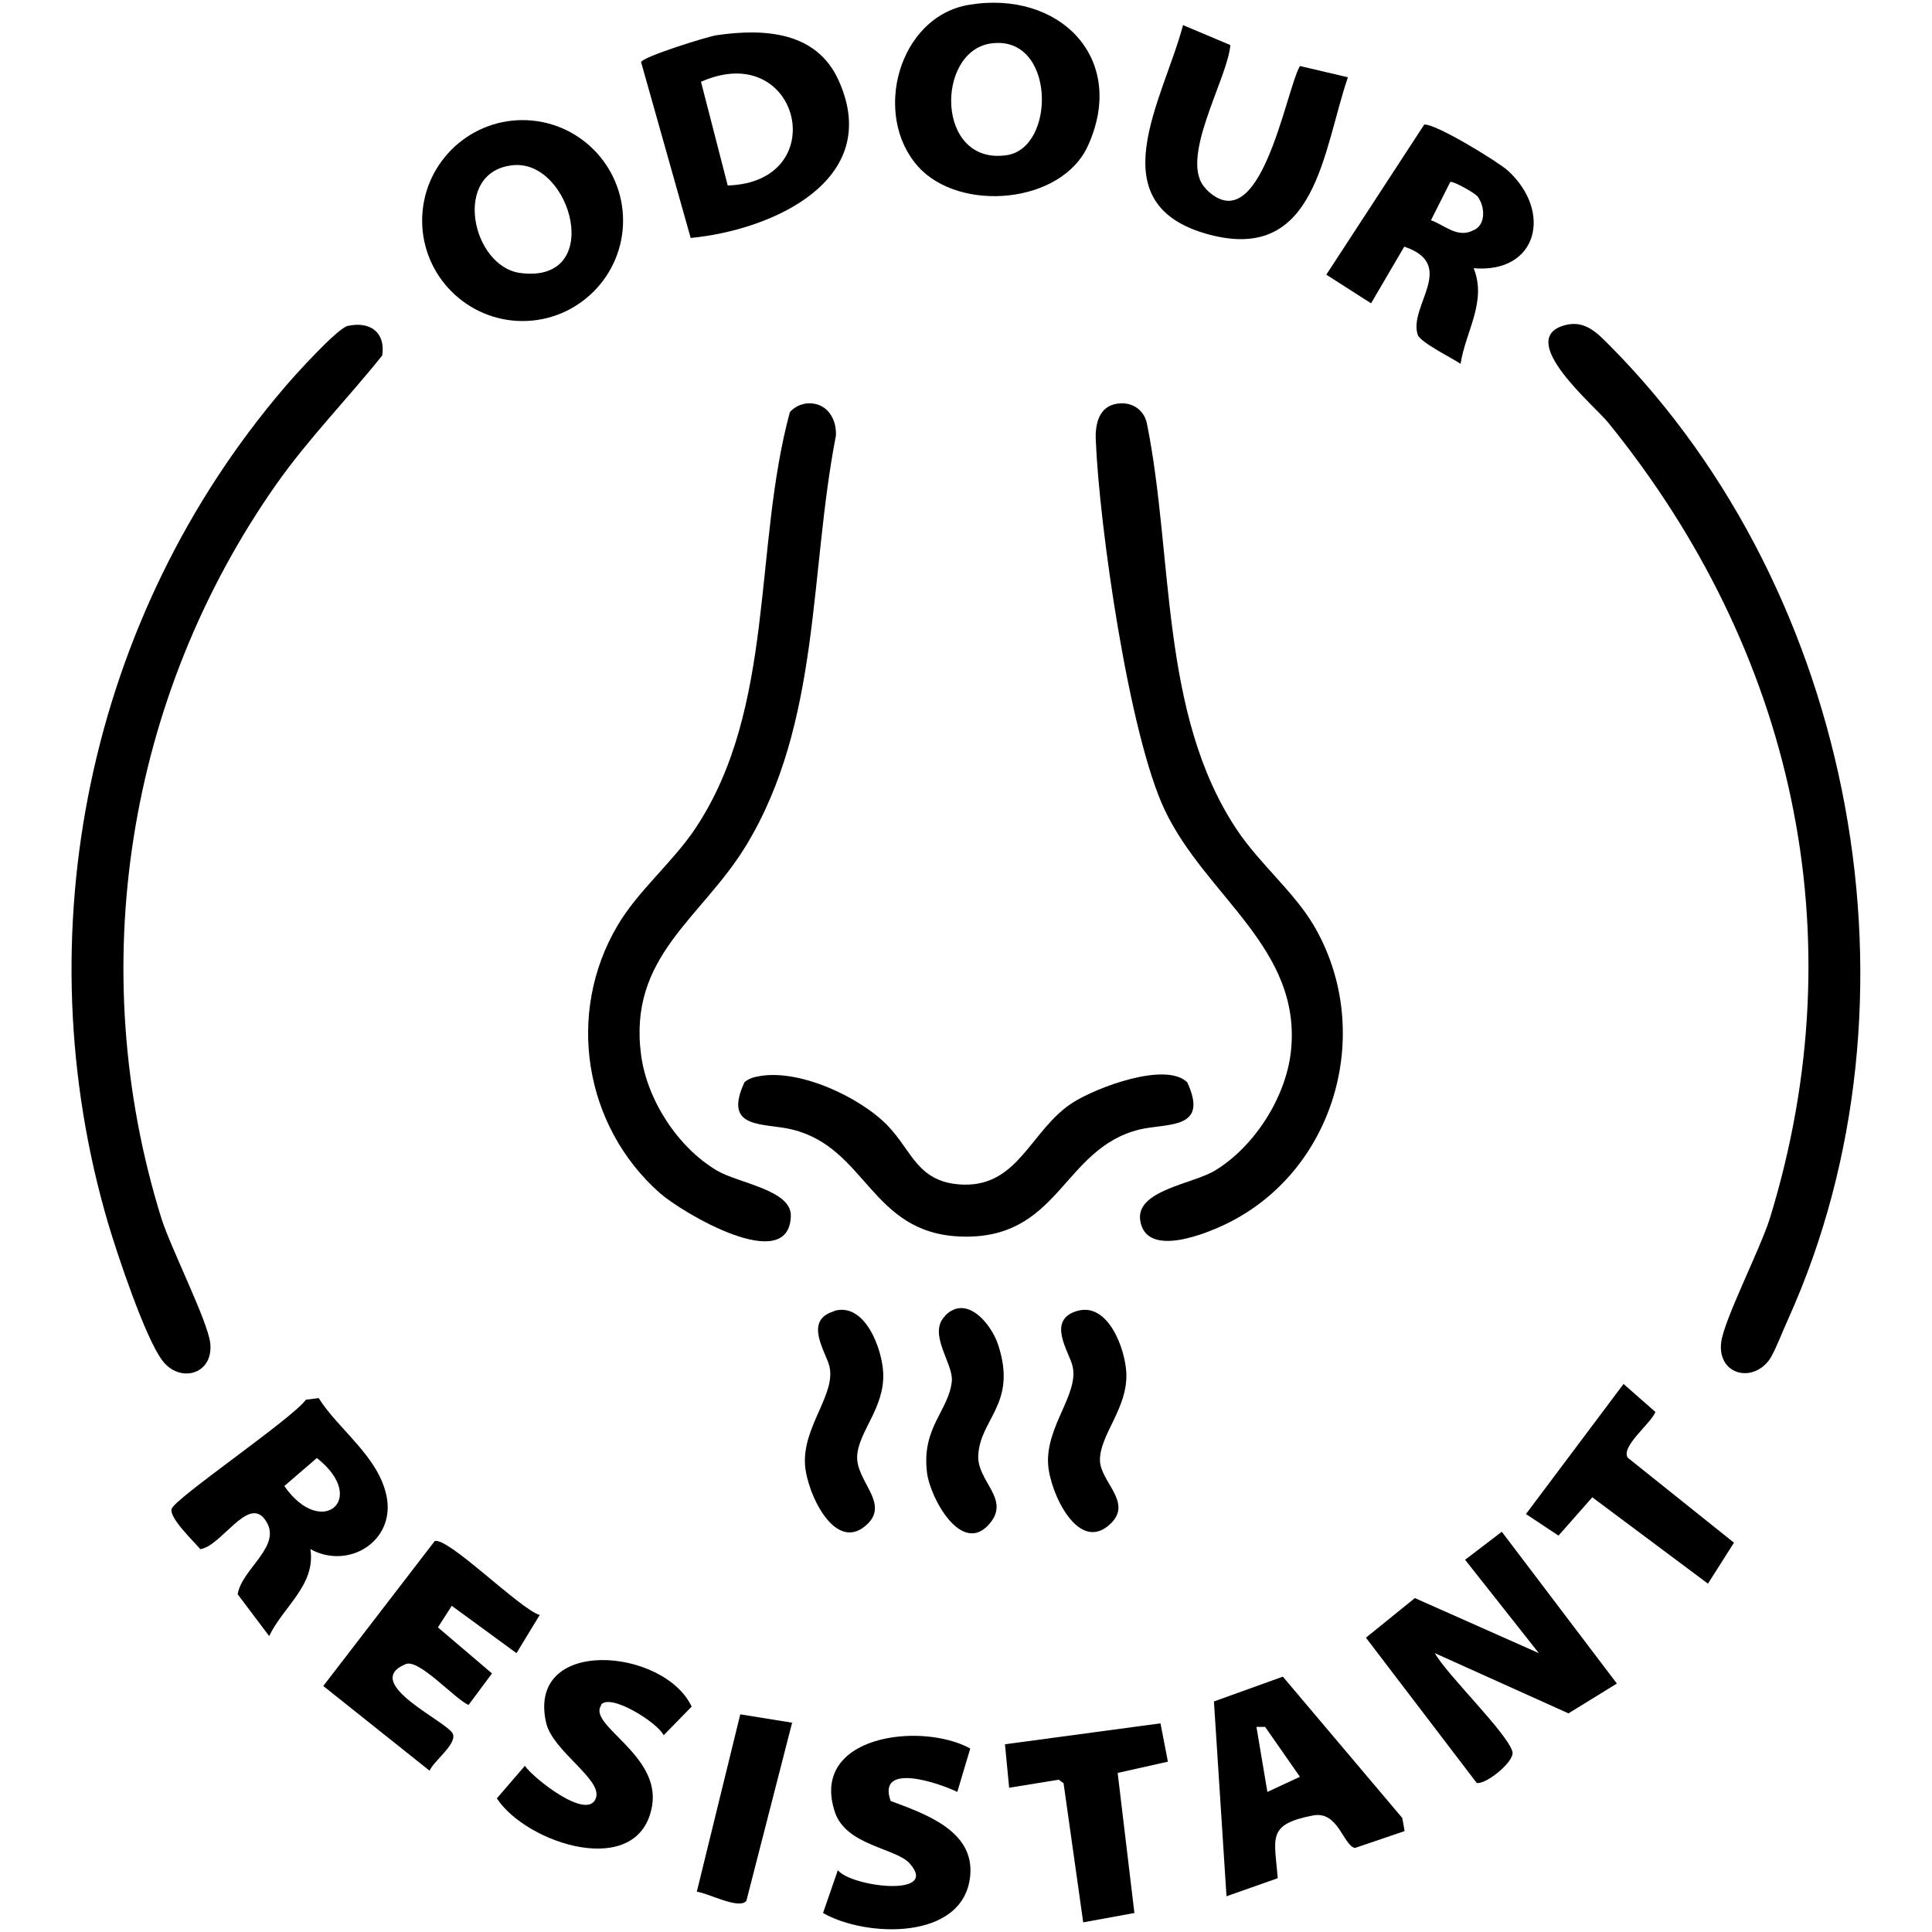
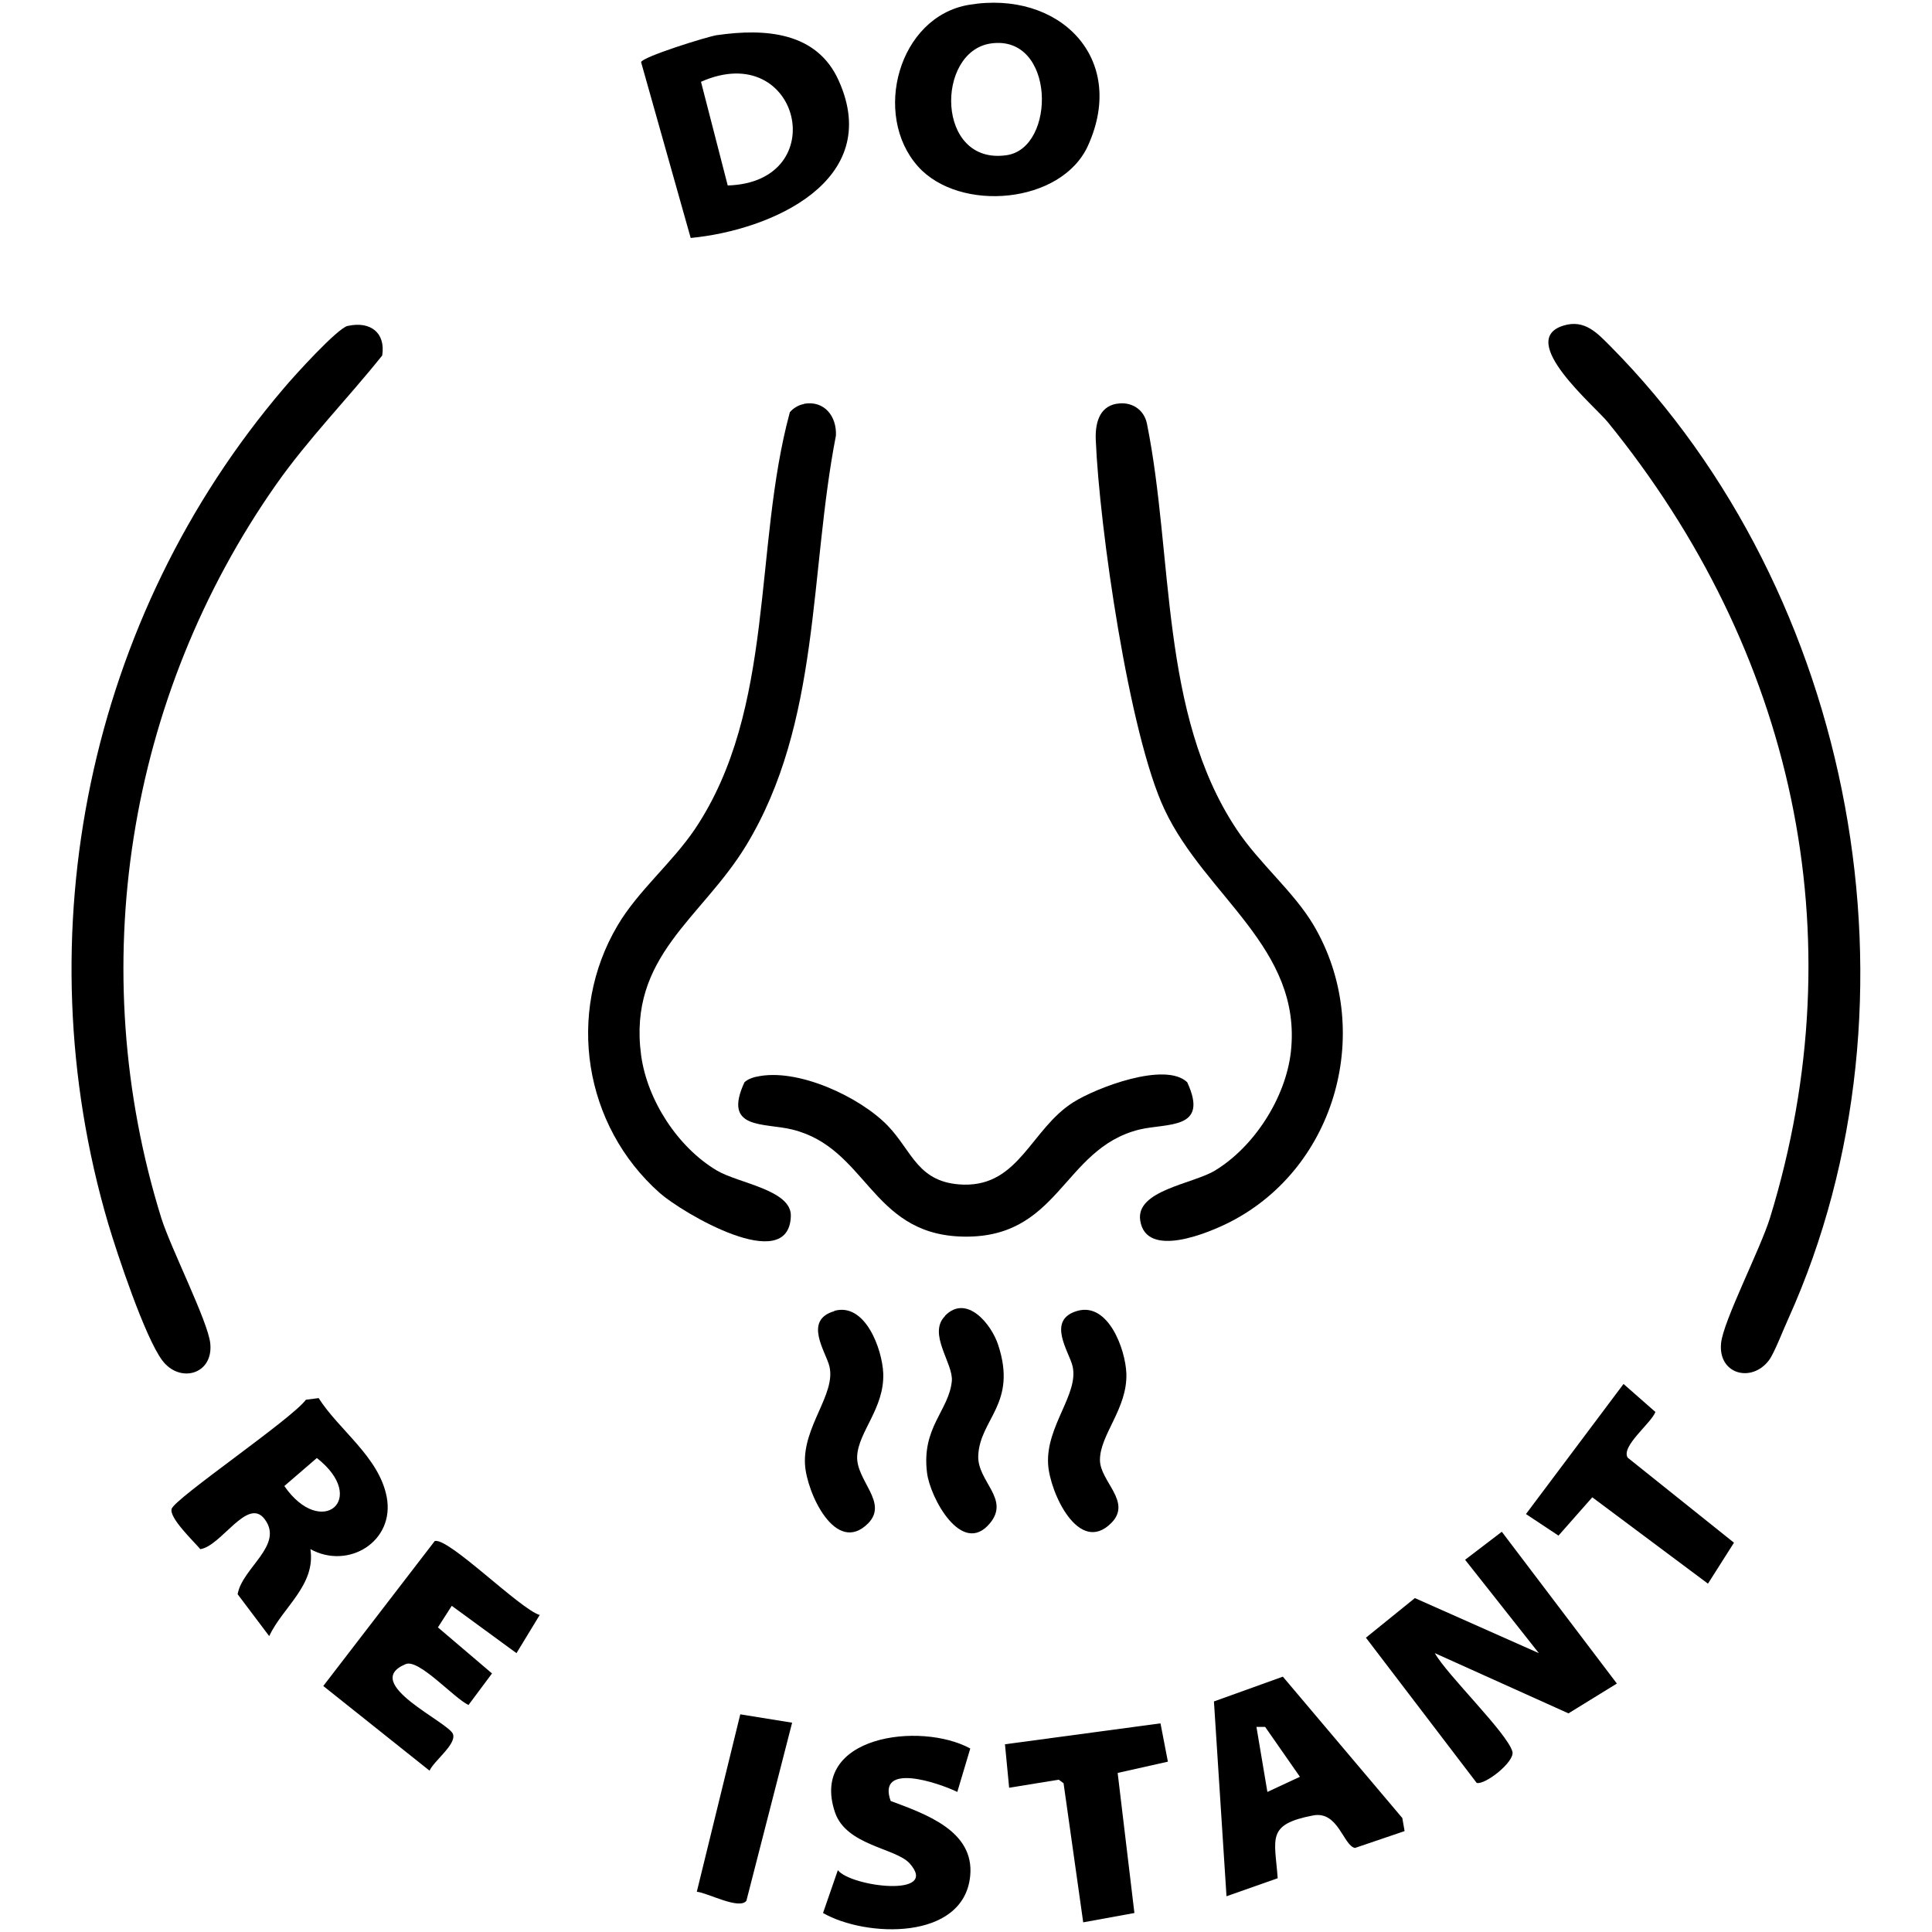
<svg xmlns="http://www.w3.org/2000/svg" viewBox="0 0 60 60" version="1.1" id="Layer_1">
  <path d="M48.56,10.11c.66-.2,1.05.24,1.46.65,7.59,7.67,9.97,20.31,5.52,30.19-.15.32-.43,1.06-.6,1.29-.54.72-1.59.44-1.49-.53.07-.69,1.22-2.92,1.52-3.89,2.71-8.83.71-17.63-5.03-24.7-.4-.5-2.87-2.56-1.38-3.01Z" />
  <path d="M10.81,10.12c.69-.15,1.17.21,1.06.92-1.08,1.35-2.29,2.58-3.29,4-4.64,6.61-5.98,15.04-3.57,22.79.3.95,1.45,3.21,1.52,3.89.1.97-.95,1.25-1.49.53s-1.4-3.31-1.68-4.25c-2.65-9-.61-18.84,5.46-25.95.31-.37,1.66-1.86,1.98-1.93Z" />
  <path d="M24.97,12.54c.63-.11,1.02.39.99.99-.83,4.27-.47,8.91-2.79,12.73-1.38,2.27-3.67,3.43-3.26,6.51.19,1.4,1.14,2.86,2.35,3.58.67.4,2.33.6,2.3,1.42-.06,1.86-3.38-.11-4.07-.72-2.36-2.09-2.92-5.59-1.31-8.31.63-1.07,1.69-1.94,2.4-2.99,2.51-3.74,1.81-8.76,2.95-12.95.1-.12.28-.23.43-.25Z" />
  <path d="M34.68,12.54c.45-.08.85.17.94.62.83,4.12.39,8.99,2.78,12.59.7,1.06,1.78,1.94,2.4,2.99,1.88,3.2.73,7.49-2.58,9.2-.68.35-2.63,1.17-2.81-.04-.14-.93,1.62-1.13,2.31-1.54,1.23-.74,2.21-2.27,2.37-3.7.35-3.22-2.65-4.82-3.92-7.51-1.11-2.34-2.03-8.8-2.14-11.49-.02-.48.09-1.02.64-1.12Z" />
  <path d="M23.49,33.44c1.26-.29,3.21.62,4.08,1.52.77.8.93,1.79,2.36,1.83,1.72.04,2.09-1.72,3.39-2.55.72-.46,2.87-1.28,3.55-.63.69,1.49-.62,1.26-1.49,1.47-2.41.6-2.47,3.46-5.59,3.32-2.75-.13-2.88-2.75-5.18-3.32-.88-.22-2.18.02-1.49-1.47.1-.09.23-.14.36-.17Z" />
  <path d="M50.22,52.28l-1.51.93-4.15-1.87c.38.68,2.25,2.48,2.41,3.06.08.31-.85,1.04-1.11.97l-3.44-4.51,1.52-1.23,3.85,1.71-2.29-2.9,1.14-.87,3.57,4.71Z" />
  <path d="M22.28,1.09c1.47-.21,3.09-.11,3.77,1.42,1.39,3.1-2.09,4.64-4.6,4.88l-1.54-5.46c.03-.16,2.04-.79,2.36-.84ZM22.6,5.76c3.29-.1,2.24-4.58-.83-3.22l.83,3.22Z" />
-   <path d="M19.35,6.85c0,1.72-1.4,3.12-3.12,3.12s-3.12-1.4-3.12-3.12,1.4-3.12,3.12-3.12,3.12,1.4,3.12,3.12ZM15.94,5.13c-1.92.18-1.3,3.16.23,3.35,2.62.33,1.58-3.52-.23-3.35Z" />
  <path d="M30.09.15c2.8-.47,4.93,1.65,3.7,4.37-.82,1.82-3.99,2.09-5.28.65-1.43-1.6-.61-4.65,1.58-5.02ZM30.77,1.35c-1.72.25-1.71,3.79.49,3.47,1.55-.22,1.52-3.76-.49-3.47Z" />
  <path d="M9.89,43.41c.63,1,1.88,1.83,2.12,3.08.26,1.38-1.19,2.27-2.37,1.62.17,1.12-.85,1.79-1.28,2.7l-.98-1.3c.14-.82,1.45-1.52.84-2.33-.53-.71-1.35.84-2,.93-.21-.25-.97-.97-.89-1.25.1-.33,3.73-2.79,4.17-3.39l.39-.05ZM9.84,45.28l-1.01.87c1.15,1.66,2.63.4,1.01-.87Z" />
-   <path d="M45.77,8.34c.41,1.04-.26,1.96-.41,2.96-.26-.18-1.24-.66-1.33-.9-.3-.89,1.25-2.18-.42-2.74l-1.03,1.76-1.39-.89,3.04-4.66c.33-.05,2.29,1.15,2.6,1.43,1.39,1.27.93,3.2-1.07,3.03ZM45.86,6.08c-.07-.09-.72-.46-.82-.43l-.6,1.19c.42.15.82.56,1.3.32.43-.16.38-.78.13-1.08Z" />
-   <path d="M37.45,5.87c1.7,1.7,2.47-3.03,2.92-3.82l1.49.35c-.78,2.29-.98,5.76-4.29,4.89-3.53-.93-1.44-4.19-.83-6.51l1.47.62c-.09,1.07-1.64,3.59-.76,4.46Z" />
  <path d="M43.61,56.87l-1.53.52c-.36-.07-.52-1.16-1.3-1.01-1.46.28-1.19.71-1.1,1.95l-1.59.56-.39-6.05,2.14-.77,3.71,4.39.07.4ZM39.29,53.63h-.27s.34,2.02.34,2.02l1.01-.47-1.08-1.55Z" />
  <path d="M16.77,50.14l-.73,1.2-2.01-1.47-.43.67,1.68,1.43-.73.98c-.45-.21-1.54-1.44-1.95-1.27-1.43.59,1.36,1.81,1.47,2.18.1.32-.59.82-.73,1.13l-3.3-2.63,3.46-4.5c.42-.13,2.64,2.11,3.27,2.3Z" />
  <path d="M30.13,54.31l-.4,1.34c-.6-.29-2.5-.93-2.07.28,1.06.4,2.61.92,2.47,2.33-.2,2.02-3.25,1.91-4.57,1.15l.46-1.33c.41.52,3.18.86,2.23-.21-.43-.48-1.97-.55-2.32-1.59-.8-2.38,2.66-2.82,4.2-1.98Z" />
-   <path d="M18.67,52.96c-.43.62,1.86,1.53,1.58,3.13-.4,2.3-3.89,1.18-4.82-.24l.87-1.01c.26.38,1.97,1.74,2.21.99.19-.58-1.35-1.45-1.55-2.33-.61-2.69,3.66-2.33,4.52-.5l-.87.89c-.19-.4-1.68-1.33-1.95-.94Z" />
  <polygon points="36.04 53.52 36.27 54.71 34.71 55.06 35.23 59.41 33.64 59.7 33.03 55.38 32.88 55.27 31.34 55.52 31.21 54.17 36.04 53.52" />
  <path d="M53.04,49.18l-3.59-2.68-1.05,1.19-1.01-.67,3.03-4.04.99.87c-.13.35-1.08,1.07-.86,1.42l3.3,2.64-.8,1.26Z" />
  <path d="M29.35,40.86c.67-.68,1.44.26,1.65.91.6,1.83-.57,2.29-.62,3.44-.03.8,1,1.34.36,2.1-.87,1.04-1.86-.81-1.95-1.57-.18-1.41.68-1.93.77-2.85.05-.55-.76-1.47-.21-2.02Z" />
  <path d="M25.91,40.71c.96-.27,1.49,1.19,1.52,1.94.04,1.08-.77,1.81-.81,2.57s.98,1.44.34,2.09c-1.01,1.01-1.91-.96-1.96-1.83-.07-1.18.96-2.18.76-3.04-.1-.44-.83-1.44.15-1.72Z" />
  <path d="M33.46,40.71c.96-.27,1.49,1.19,1.52,1.94.04,1.09-.82,1.9-.82,2.69,0,.67,1.01,1.3.35,1.96-1.01,1.01-1.91-.96-1.96-1.83-.07-1.18.96-2.18.76-3.04-.1-.44-.83-1.44.15-1.72Z" />
  <path d="M24.6,53.5l-1.42,5.53c-.22.29-1.21-.25-1.54-.28l1.35-5.51,1.61.26Z" />
</svg>